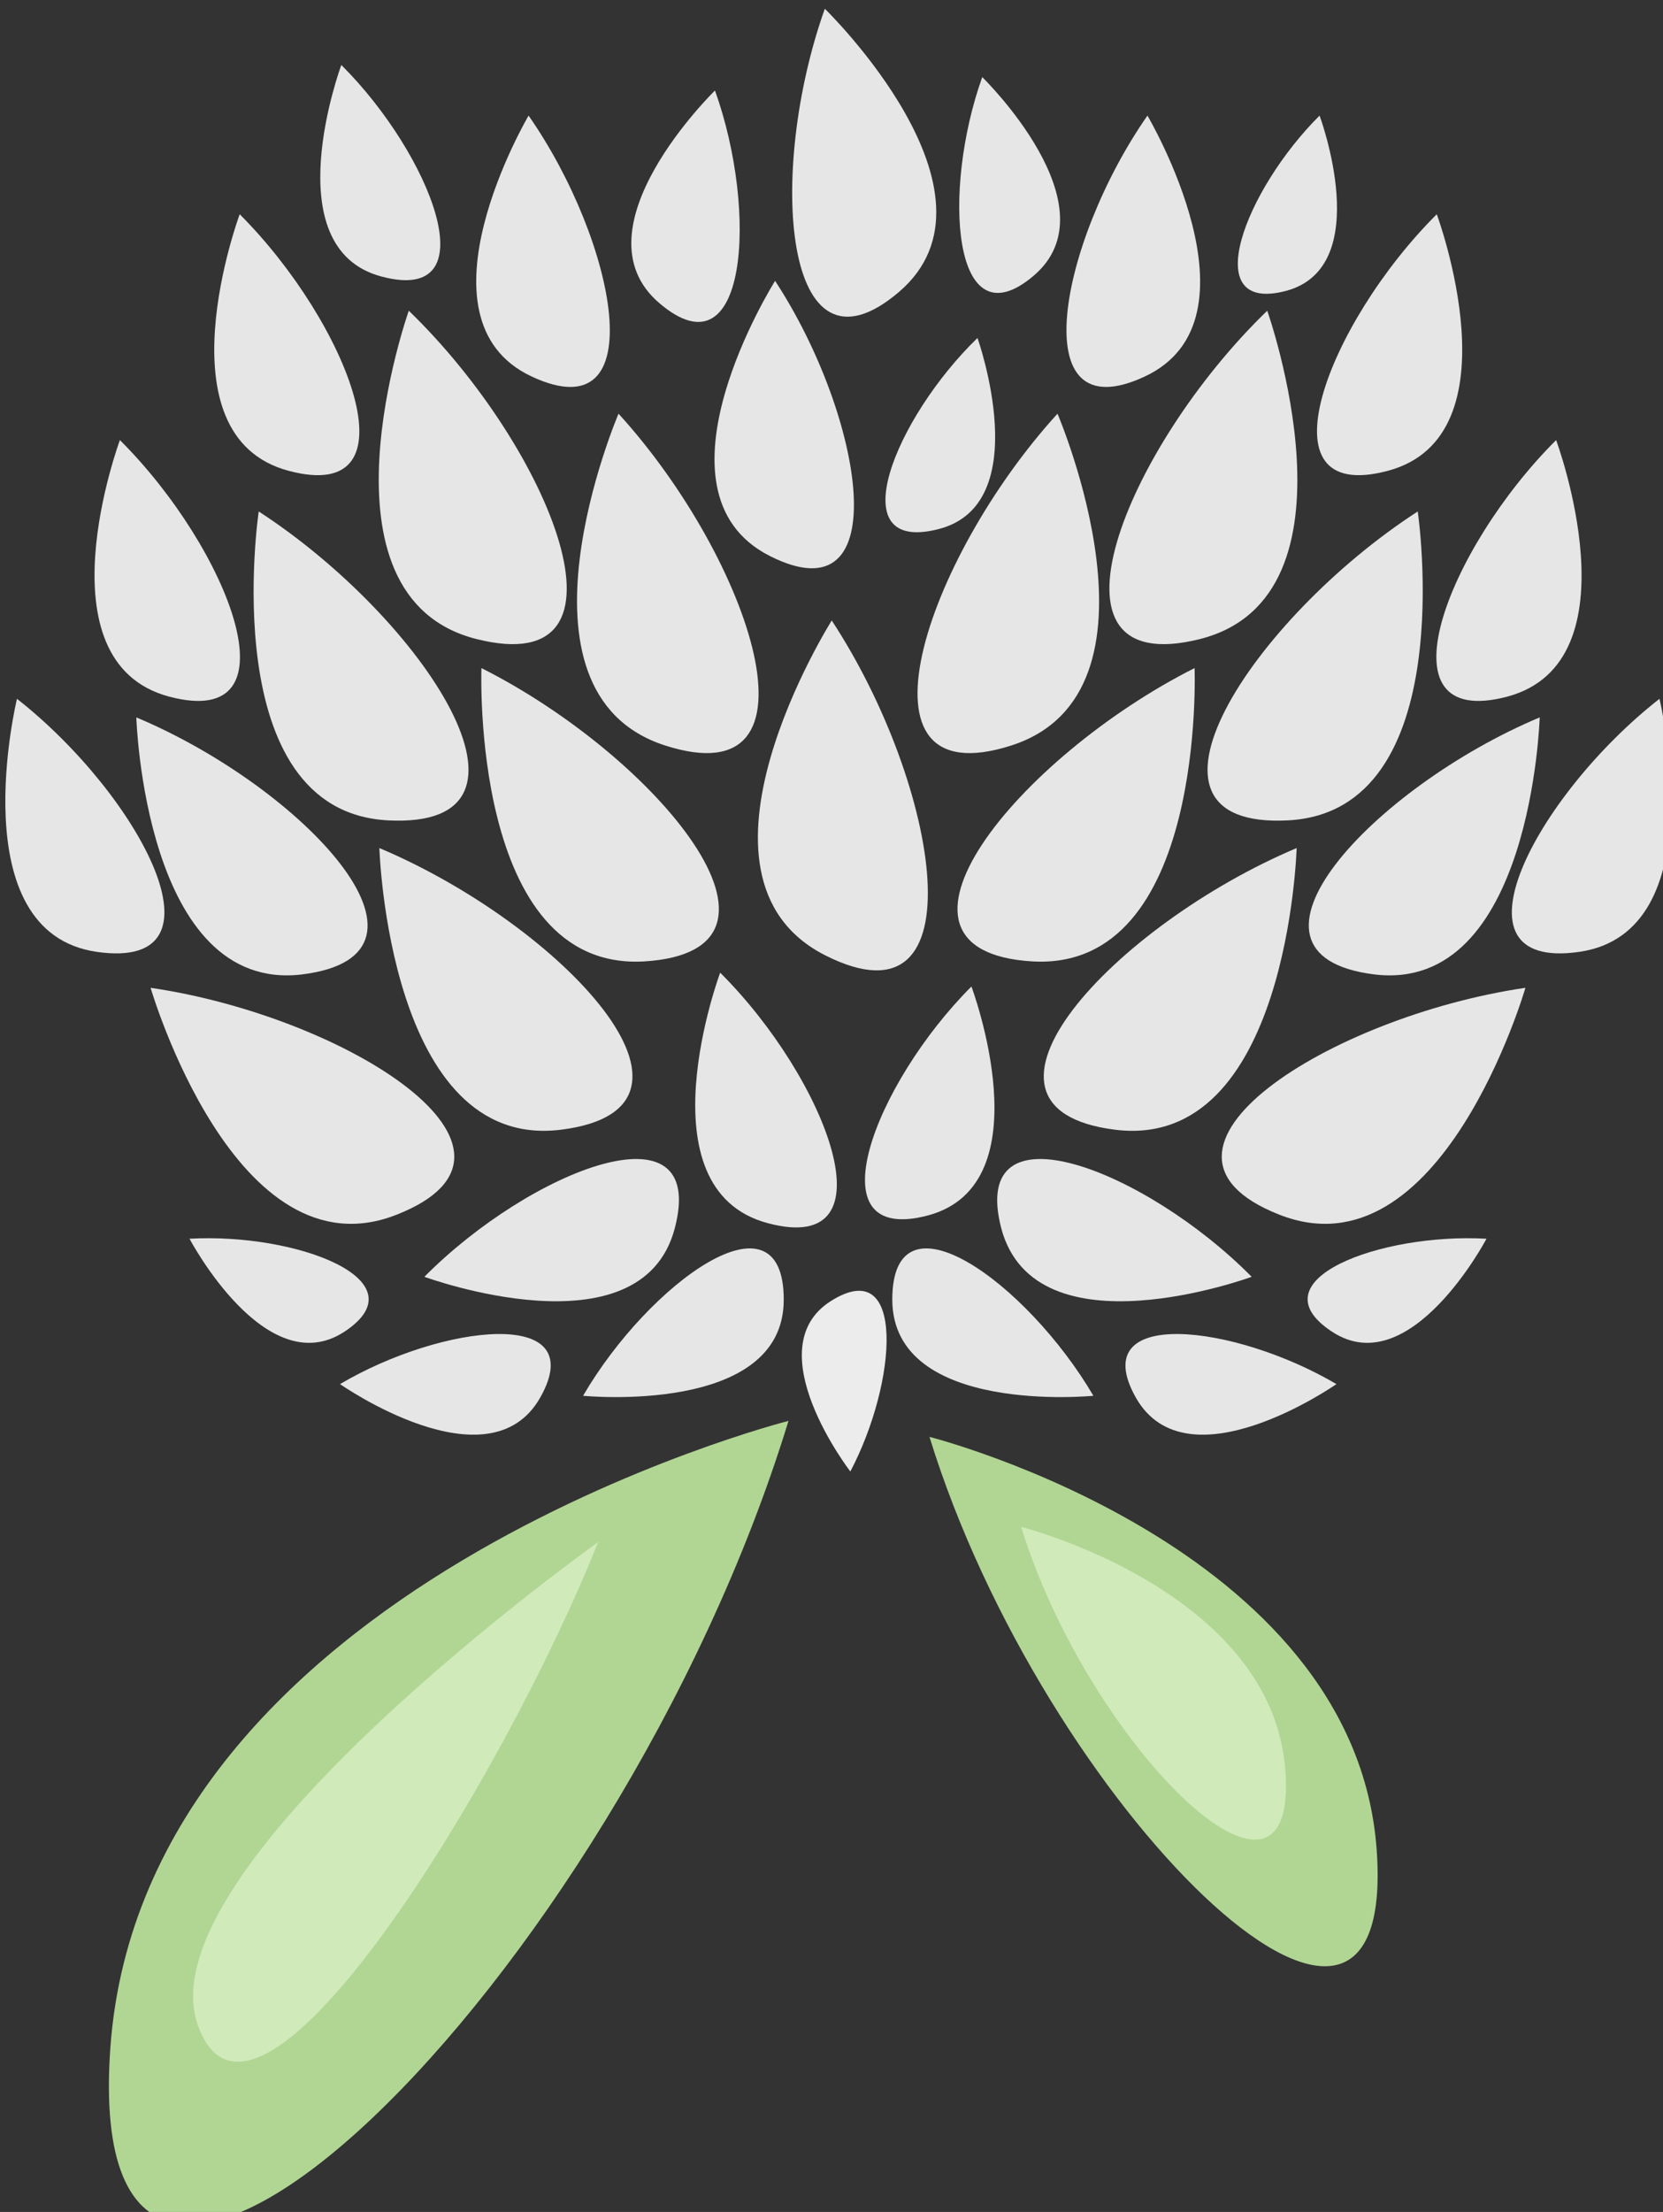
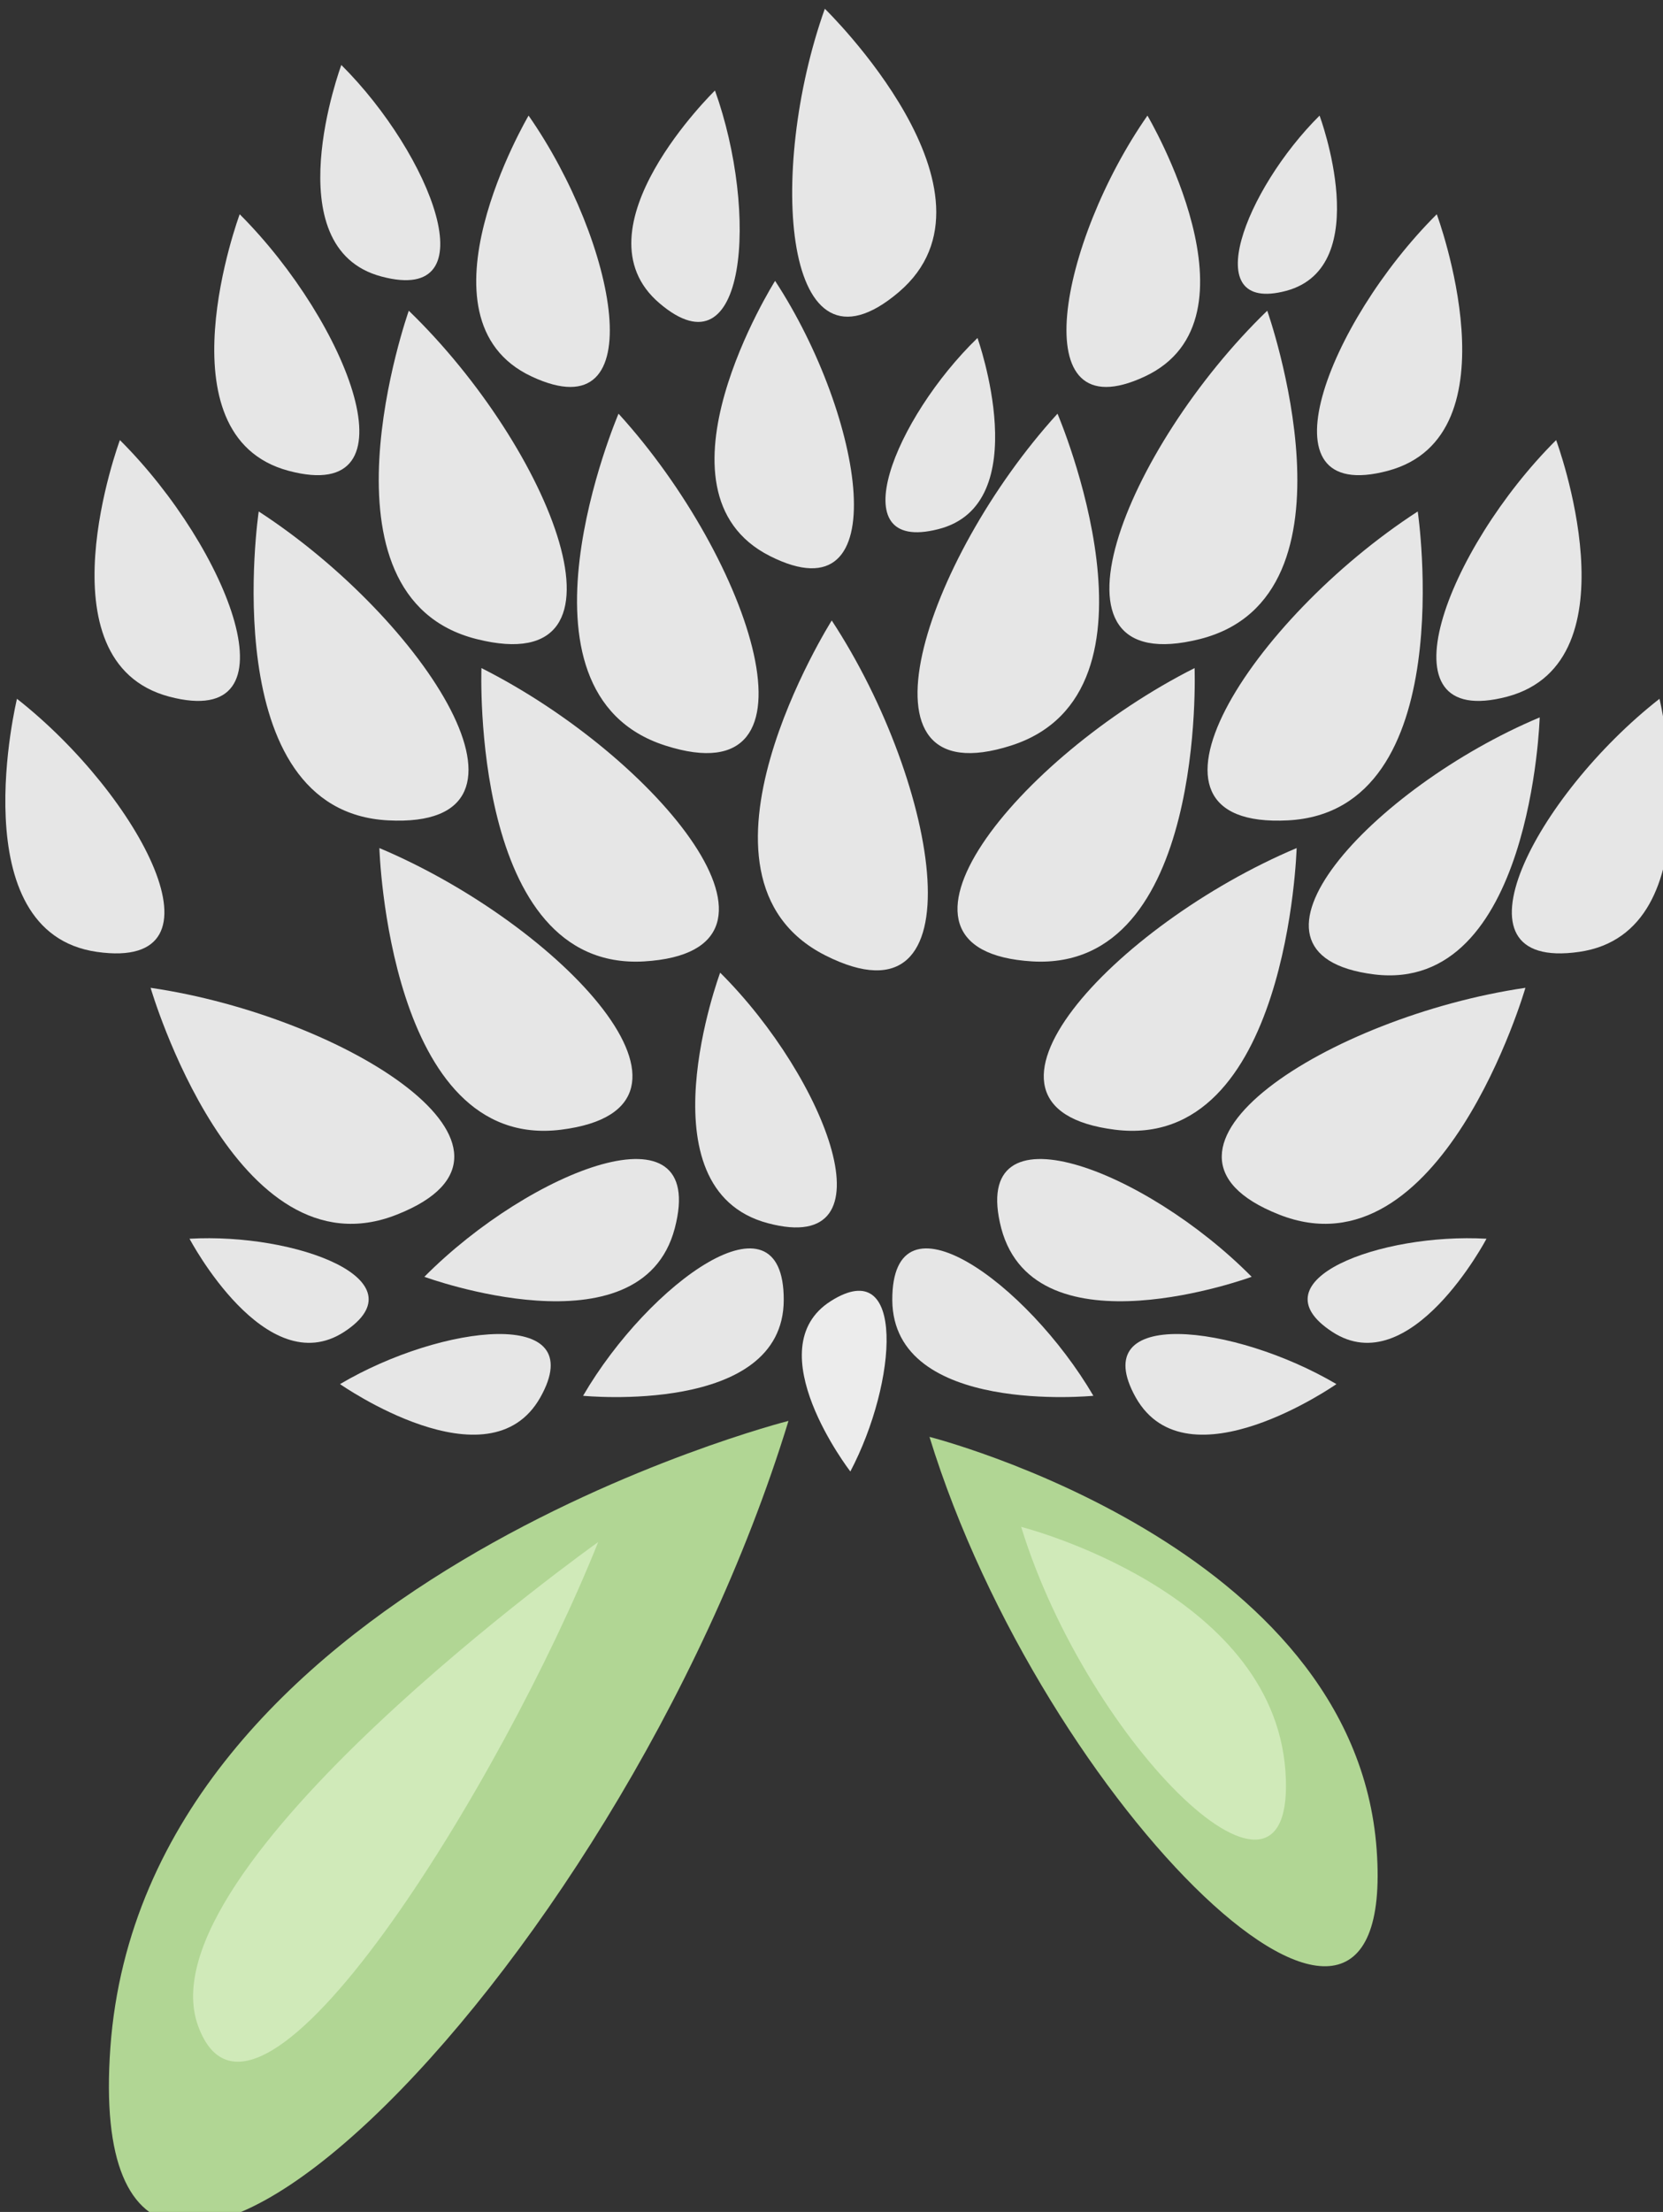
<svg xmlns="http://www.w3.org/2000/svg" xmlns:ns1="http://www.inkscape.org/namespaces/inkscape" xmlns:ns2="http://sodipodi.sourceforge.net/DTD/sodipodi-0.dtd" width="1019.017mm" height="1354.847mm" viewBox="0 0 1019.018 1354.847" version="1.1" id="svg8" ns1:version="0.92.4 (5da689c313, 2019-01-14)" ns2:docname="4786.svg">
  <rect x="0" y="0" width="1019.018" height="1354.847" fill="#333333" stroke="none" />
  <defs id="defs2">
    <style type="text/css" id="style2">
    .fil2 {fill:#B1D694;fill-rule:nonzero}
    .fil3 {fill:#D0EAB9;fill-rule:nonzero}
    .fil0 {fill:#EDEACA;fill-rule:nonzero}
    .fil1 {fill:#EEB7CF;fill-rule:nonzero}
   </style>
    <style type="text/css" id="style2-4">
    .fil4 {fill:#E4DF9E;fill-rule:nonzero}
    .fil5 {fill:#5E8015;fill-rule:nonzero}
    .fil3 {fill:#B26118;fill-rule:nonzero}
    .fil1 {fill:#CCCCCC;fill-rule:nonzero}
    .fil2 {fill:#E2B524;fill-rule:nonzero}
    .fil0 {fill:white;fill-rule:nonzero}
   </style>
    <style type="text/css" id="style2-0">
    .fil3 {fill:#4F78EE;fill-rule:nonzero}
    .fil4 {fill:#5C2123;fill-rule:nonzero}
    .fil9 {fill:#6022D6;fill-rule:nonzero}
    .fil1 {fill:#68652F;fill-rule:nonzero}
    .fil7 {fill:#7C7A89;fill-rule:nonzero}
    .fil5 {fill:#7F8599;fill-rule:nonzero}
    .fil6 {fill:#B9BABE;fill-rule:nonzero}
    .fil8 {fill:#CDCFD3;fill-rule:nonzero}
    .fil2 {fill:#E5C923;fill-rule:nonzero}
    .fil0 {fill:#F2E8BB;fill-rule:nonzero}
   </style>
  </defs>
  <ns2:namedview id="base" pagecolor="#ffffff" bordercolor="#666666" borderopacity="1.0" ns1:pageopacity="0.0" ns1:pageshadow="2" ns1:zoom="0.0875" ns1:cx="2641.9584" ns1:cy="2274.1821" ns1:document-units="mm" ns1:current-layer="layer1-7" showgrid="false" ns1:window-width="1920" ns1:window-height="1051" ns1:window-x="-9" ns1:window-y="-9" ns1:window-maximized="1" />
  <g ns1:label="Vrstva 1" ns1:groupmode="layer" id="layer1" transform="translate(729.256,527.532)">
    <g transform="matrix(0.265,0,0,0.265,-2802.818,-3926.105)" id="Vrstva_x0020_1">
      <path d="m 9255,13781 c 0,0 -276,644 108,767 383,123 199,-430 -108,-767 z" style="fill:#e6e6e6;fill-rule:nonzero" id="path13" class="fil1" ns1:connector-curvature="0" />
      <path d="m 8938,14369 c 0,0 -26,701 376,678 402,-24 31,-473 -376,-678 z" style="fill:#e6e6e6;fill-rule:nonzero" id="path15" class="fil1" ns1:connector-curvature="0" />
      <path d="m 8770,13543 c 0,0 -234,661 157,759 390,98 171,-442 -157,-759 z" style="fill:#e6e6e6;fill-rule:nonzero" id="path17" class="fil1" ns1:connector-curvature="0" />
      <path d="m 8423,14007 c 0,0 -103,693 299,714 402,21 83,-466 -299,-714 z" style="fill:#e6e6e6;fill-rule:nonzero" id="path19" class="fil1" ns1:connector-curvature="0" />
      <path d="m 8702,14785 c 0,0 21,701 420,651 400,-50 0,-474 -420,-651 z" style="fill:#e6e6e6;fill-rule:nonzero" id="path21" class="fil1" ns1:connector-curvature="0" />
      <path d="m 9490,15073 c 0,0 -186,500 110,579 295,79 136,-334 -110,-579 z" style="fill:#e6e6e6;fill-rule:nonzero" id="path23" class="fil1" ns1:connector-curvature="0" />
-       <path d="m 8806,15776 c 0,0 501,184 579,-112 78,-297 -334,-135 -579,112 z" style="fill:#e6e6e6;fill-rule:nonzero" id="path25" class="fil1" ns1:connector-curvature="0" />
+       <path d="m 8806,15776 c 0,0 501,184 579,-112 78,-297 -334,-135 -579,112 " style="fill:#e6e6e6;fill-rule:nonzero" id="path25" class="fil1" ns1:connector-curvature="0" />
      <path d="m 9173,16051 c 0,0 463,46 464,-221 1,-267 -312,-40 -464,221 z" style="fill:#e6e6e6;fill-rule:nonzero" id="path27" class="fil1" ns1:connector-curvature="0" />
      <path d="m 8611,16024 c 0,0 344,241 463,31 119,-211 -228,-170 -463,-31 z" style="fill:#e6e6e6;fill-rule:nonzero" id="path29" class="fil1" ns1:connector-curvature="0" />
      <path d="m 8263,15688 c 0,0 176,334 358,215 181,-119 -112,-229 -358,-215 z" style="fill:#e6e6e6;fill-rule:nonzero" id="path31" class="fil1" ns1:connector-curvature="0" />
      <path d="m 8173,15108 c 0,0 196,673 570,524 374,-148 -119,-458 -570,-524 z" style="fill:#e6e6e6;fill-rule:nonzero" id="path33" class="fil1" ns1:connector-curvature="0" />
-       <path d="m 8140,14483 c 0,0 19,639 384,594 365,-46 0,-433 -384,-594 z" style="fill:#e6e6e6;fill-rule:nonzero" id="path35" class="fil1" ns1:connector-curvature="0" />
      <path d="m 7864,14440 c 0,0 -131,540 185,585 316,45 99,-362 -185,-585 z" style="fill:#e6e6e6;fill-rule:nonzero" id="path37" class="fil1" ns1:connector-curvature="0" />
      <path d="m 8102,13842 c 0,0 -190,512 114,593 303,80 138,-342 -114,-593 z" style="fill:#e6e6e6;fill-rule:nonzero" id="path39" class="fil1" ns1:connector-curvature="0" />
      <path d="m 8379,13320 c 0,0 -190,512 113,593 303,81 138,-342 -113,-593 z" style="fill:#e6e6e6;fill-rule:nonzero" id="path41" class="fil1" ns1:connector-curvature="0" />
      <path d="m 9047,13092 c 0,0 -277,470 7,603 284,133 196,-312 -7,-603 z" style="fill:#e6e6e6;fill-rule:nonzero" id="path43" class="fil1" ns1:connector-curvature="0" />
      <path d="m 8614,12975 c 0,0 -157,423 93,489 251,67 115,-282 -93,-489 z" style="fill:#e6e6e6;fill-rule:nonzero" id="path45" class="fil1" ns1:connector-curvature="0" />
      <path d="m 9748,14259 c 0,0 -374,592 -15,774 360,182 265,-393 15,-774 z" style="fill:#e6e6e6;fill-rule:nonzero" id="path47" class="fil1" ns1:connector-curvature="0" />
      <path d="m 9617,13474 c 0,0 -307,487 -12,636 295,149 217,-323 12,-636 z" style="fill:#e6e6e6;fill-rule:nonzero" id="path49" class="fil1" ns1:connector-curvature="0" />
      <path d="m 9478,13034 c 0,0 -330,321 -128,492 202,172 229,-210 128,-492 z" style="fill:#e6e6e6;fill-rule:nonzero" id="path51" class="fil1" ns1:connector-curvature="0" />
      <path d="m 10270,13781 c 0,0 276,644 -107,767 -384,123 -200,-430 107,-767 z" style="fill:#e6e6e6;fill-rule:nonzero" id="path53" class="fil1" ns1:connector-curvature="0" />
      <path d="m 10587,14369 c 0,0 27,701 -375,678 -402,-24 -32,-473 375,-678 z" style="fill:#e6e6e6;fill-rule:nonzero" id="path55" class="fil1" ns1:connector-curvature="0" />
      <path d="m 10755,13543 c 0,0 234,661 -156,759 -391,98 -172,-442 156,-759 z" style="fill:#e6e6e6;fill-rule:nonzero" id="path57" class="fil1" ns1:connector-curvature="0" />
      <path d="m 11103,14007 c 0,0 102,693 -300,714 -402,21 -83,-466 300,-714 z" style="fill:#e6e6e6;fill-rule:nonzero" id="path59" class="fil1" ns1:connector-curvature="0" />
      <path d="m 10823,14785 c 0,0 -20,701 -420,651 -399,-50 0,-474 420,-651 z" style="fill:#e6e6e6;fill-rule:nonzero" id="path61" class="fil1" ns1:connector-curvature="0" />
-       <path d="m 10071,15105 c 0,0 171,456 -100,529 -270,72 -124,-305 100,-529 z" style="fill:#e6e6e6;fill-rule:nonzero" id="path63" class="fil1" ns1:connector-curvature="0" />
      <path d="m 10719,15776 c 0,0 -500,184 -579,-112 -77,-297 335,-135 579,112 z" style="fill:#e6e6e6;fill-rule:nonzero" id="path65" class="fil1" ns1:connector-curvature="0" />
      <path d="m 10353,16051 c 0,0 -463,46 -465,-221 -1,-267 312,-40 465,221 z" style="fill:#e6e6e6;fill-rule:nonzero" id="path67" class="fil1" ns1:connector-curvature="0" />
      <path d="m 9791,16226 c 0,0 -219,-284 -45,-394 174,-110 154,187 45,394 z" style="fill:#ececec;fill-rule:nonzero" id="path69" class="fil1" ns1:connector-curvature="0" />
      <path d="m 10915,16024 c 0,0 -345,241 -464,31 -118,-211 228,-170 464,-31 z" style="fill:#e6e6e6;fill-rule:nonzero" id="path71" class="fil1" ns1:connector-curvature="0" />
      <path d="m 11262,15688 c 0,0 -176,334 -357,215 -182,-119 112,-229 357,-215 z" style="fill:#e6e6e6;fill-rule:nonzero" id="path73" class="fil1" ns1:connector-curvature="0" />
      <path d="m 11352,15108 c 0,0 -195,673 -570,524 -374,-148 119,-458 570,-524 z" style="fill:#e6e6e6;fill-rule:nonzero" id="path75" class="fil1" ns1:connector-curvature="0" />
      <path d="m 11385,14483 c 0,0 -19,639 -383,594 -365,-46 -1,-433 383,-594 z" style="fill:#e6e6e6;fill-rule:nonzero" id="path77" class="fil1" ns1:connector-curvature="0" />
      <path d="m 11662,14440 c 0,0 130,540 -186,585 -315,45 -99,-362 186,-585 z" style="fill:#e6e6e6;fill-rule:nonzero" id="path79" class="fil1" ns1:connector-curvature="0" />
      <path d="m 11423,13842 c 0,0 190,512 -113,593 -303,80 -139,-342 113,-593 z" style="fill:#e6e6e6;fill-rule:nonzero" id="path81" class="fil1" ns1:connector-curvature="0" />
      <path d="m 11147,13320 c 0,0 190,512 -113,593 -303,81 -139,-342 113,-593 z" style="fill:#e6e6e6;fill-rule:nonzero" id="path83" class="fil1" ns1:connector-curvature="0" />
      <path d="m 10478,13092 c 0,0 278,470 -6,603 -284,133 -197,-312 6,-603 z" style="fill:#e6e6e6;fill-rule:nonzero" id="path85" class="fil1" ns1:connector-curvature="0" />
      <path d="m 10876,13092 c 0,0 130,349 -77,405 -207,55 -95,-234 77,-405 z" style="fill:#e6e6e6;fill-rule:nonzero" id="path87" class="fil1" ns1:connector-curvature="0" />
      <path d="m 10085,13606 c 0,0 137,385 -91,442 -228,58 -100,-257 91,-442 z" style="fill:#e6e6e6;fill-rule:nonzero" id="path89" class="fil1" ns1:connector-curvature="0" />
-       <path d="m 10096,13003 c 0,0 307,299 119,459 -188,160 -213,-196 -119,-459 z" style="fill:#e6e6e6;fill-rule:nonzero" id="path91" class="fil1" ns1:connector-curvature="0" />
      <path d="m 9732,12845 c 0,0 439,427 171,655 -268,228 -305,-279 -171,-655 z" style="fill:#e6e6e6;fill-rule:nonzero" id="path93" class="fil1" ns1:connector-curvature="0" />
      <path d="m 9648,16109 c 0,0 -1490,378 -1568,1448 -77,1069 1171,-152 1568,-1448 z" style="fill:#b1d694;fill-rule:nonzero" id="path95" class="fil2" ns1:connector-curvature="0" />
      <path d="m 9974,16146 c 0,0 983,249 1034,954 51,705 -771,-100 -1034,-954 z" style="fill:#b1d694;fill-rule:nonzero" id="path97" class="fil2" ns1:connector-curvature="0" />
      <path d="m 10186,16354 c 0,0 581,147 611,564 30,416 -456,-60 -611,-564 z" style="fill:#d0eab9;fill-rule:nonzero" id="path99" class="fil3" ns1:connector-curvature="0" />
      <path d="m 9208,16389 c 0,0 -1059,754 -925,1119 134,365 706,-571 925,-1119 z" style="fill:#d0eab9;fill-rule:nonzero" id="path101" class="fil3" ns1:connector-curvature="0" />
      <g ns1:label="Vrstva 1" ns1:groupmode="layer" transform="matrix(5.275,0,0,5.275,13680.727,11858.45)" id="layer1-7" />
    </g>
  </g>
</svg>